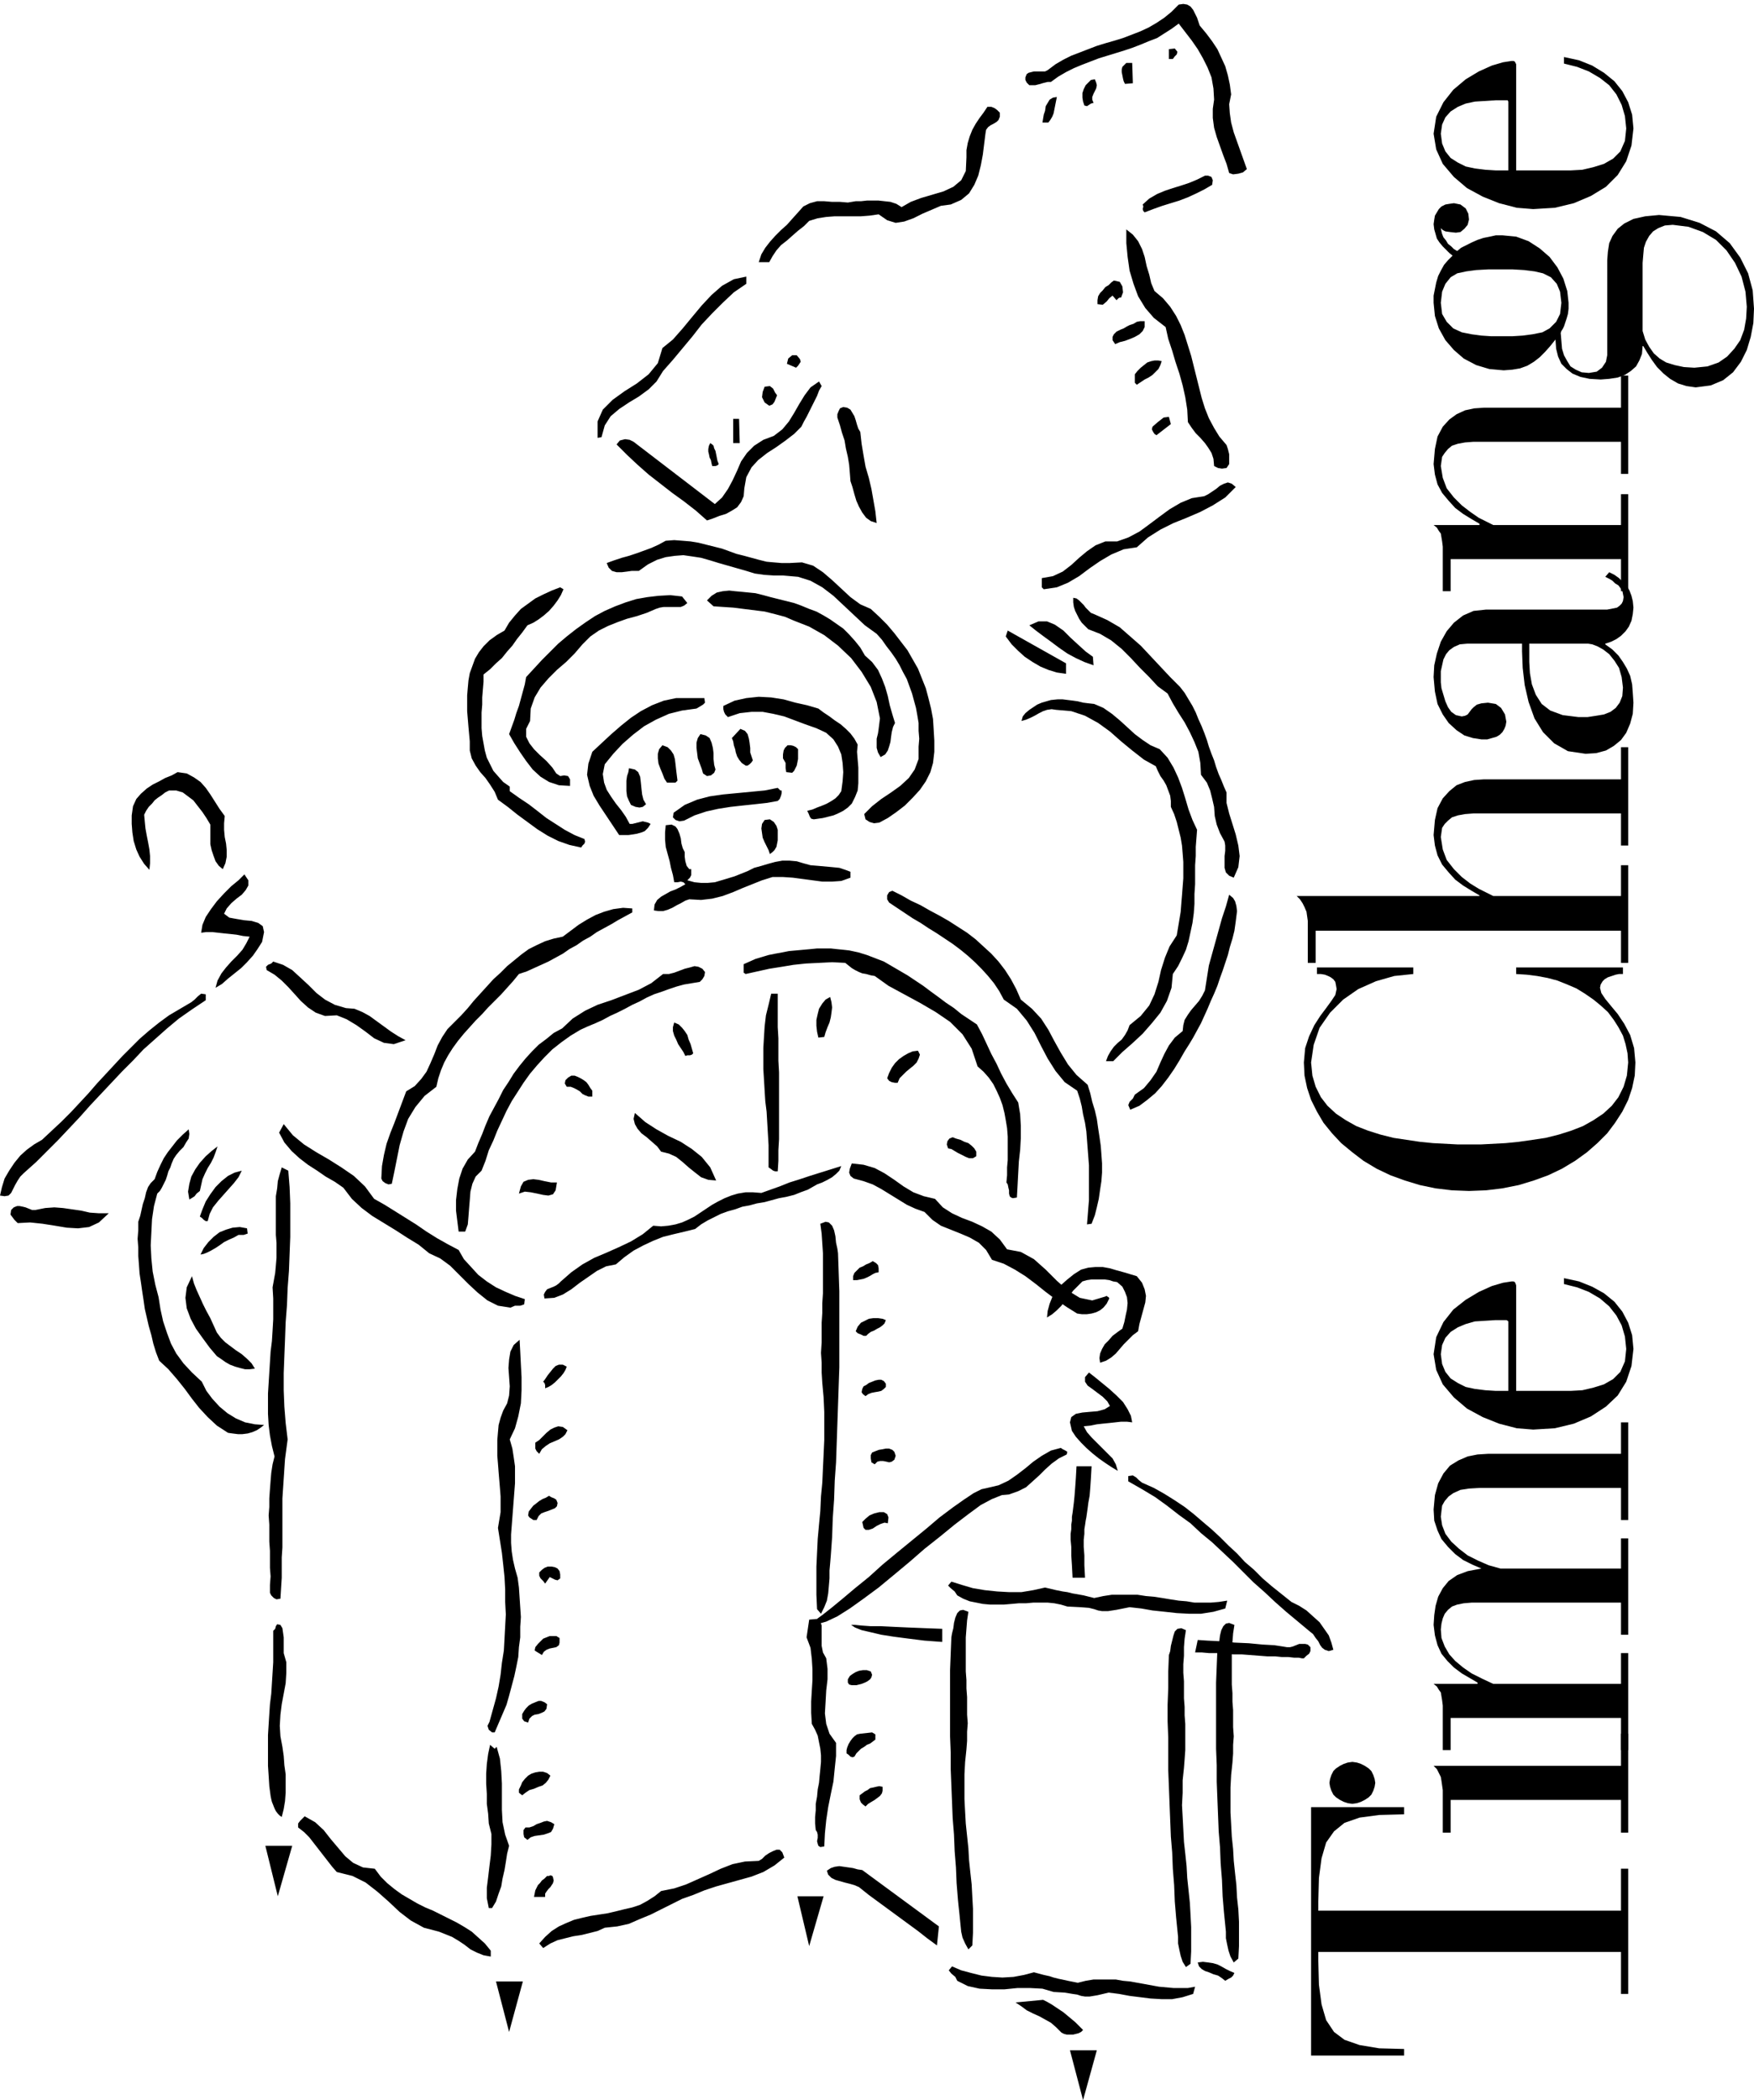
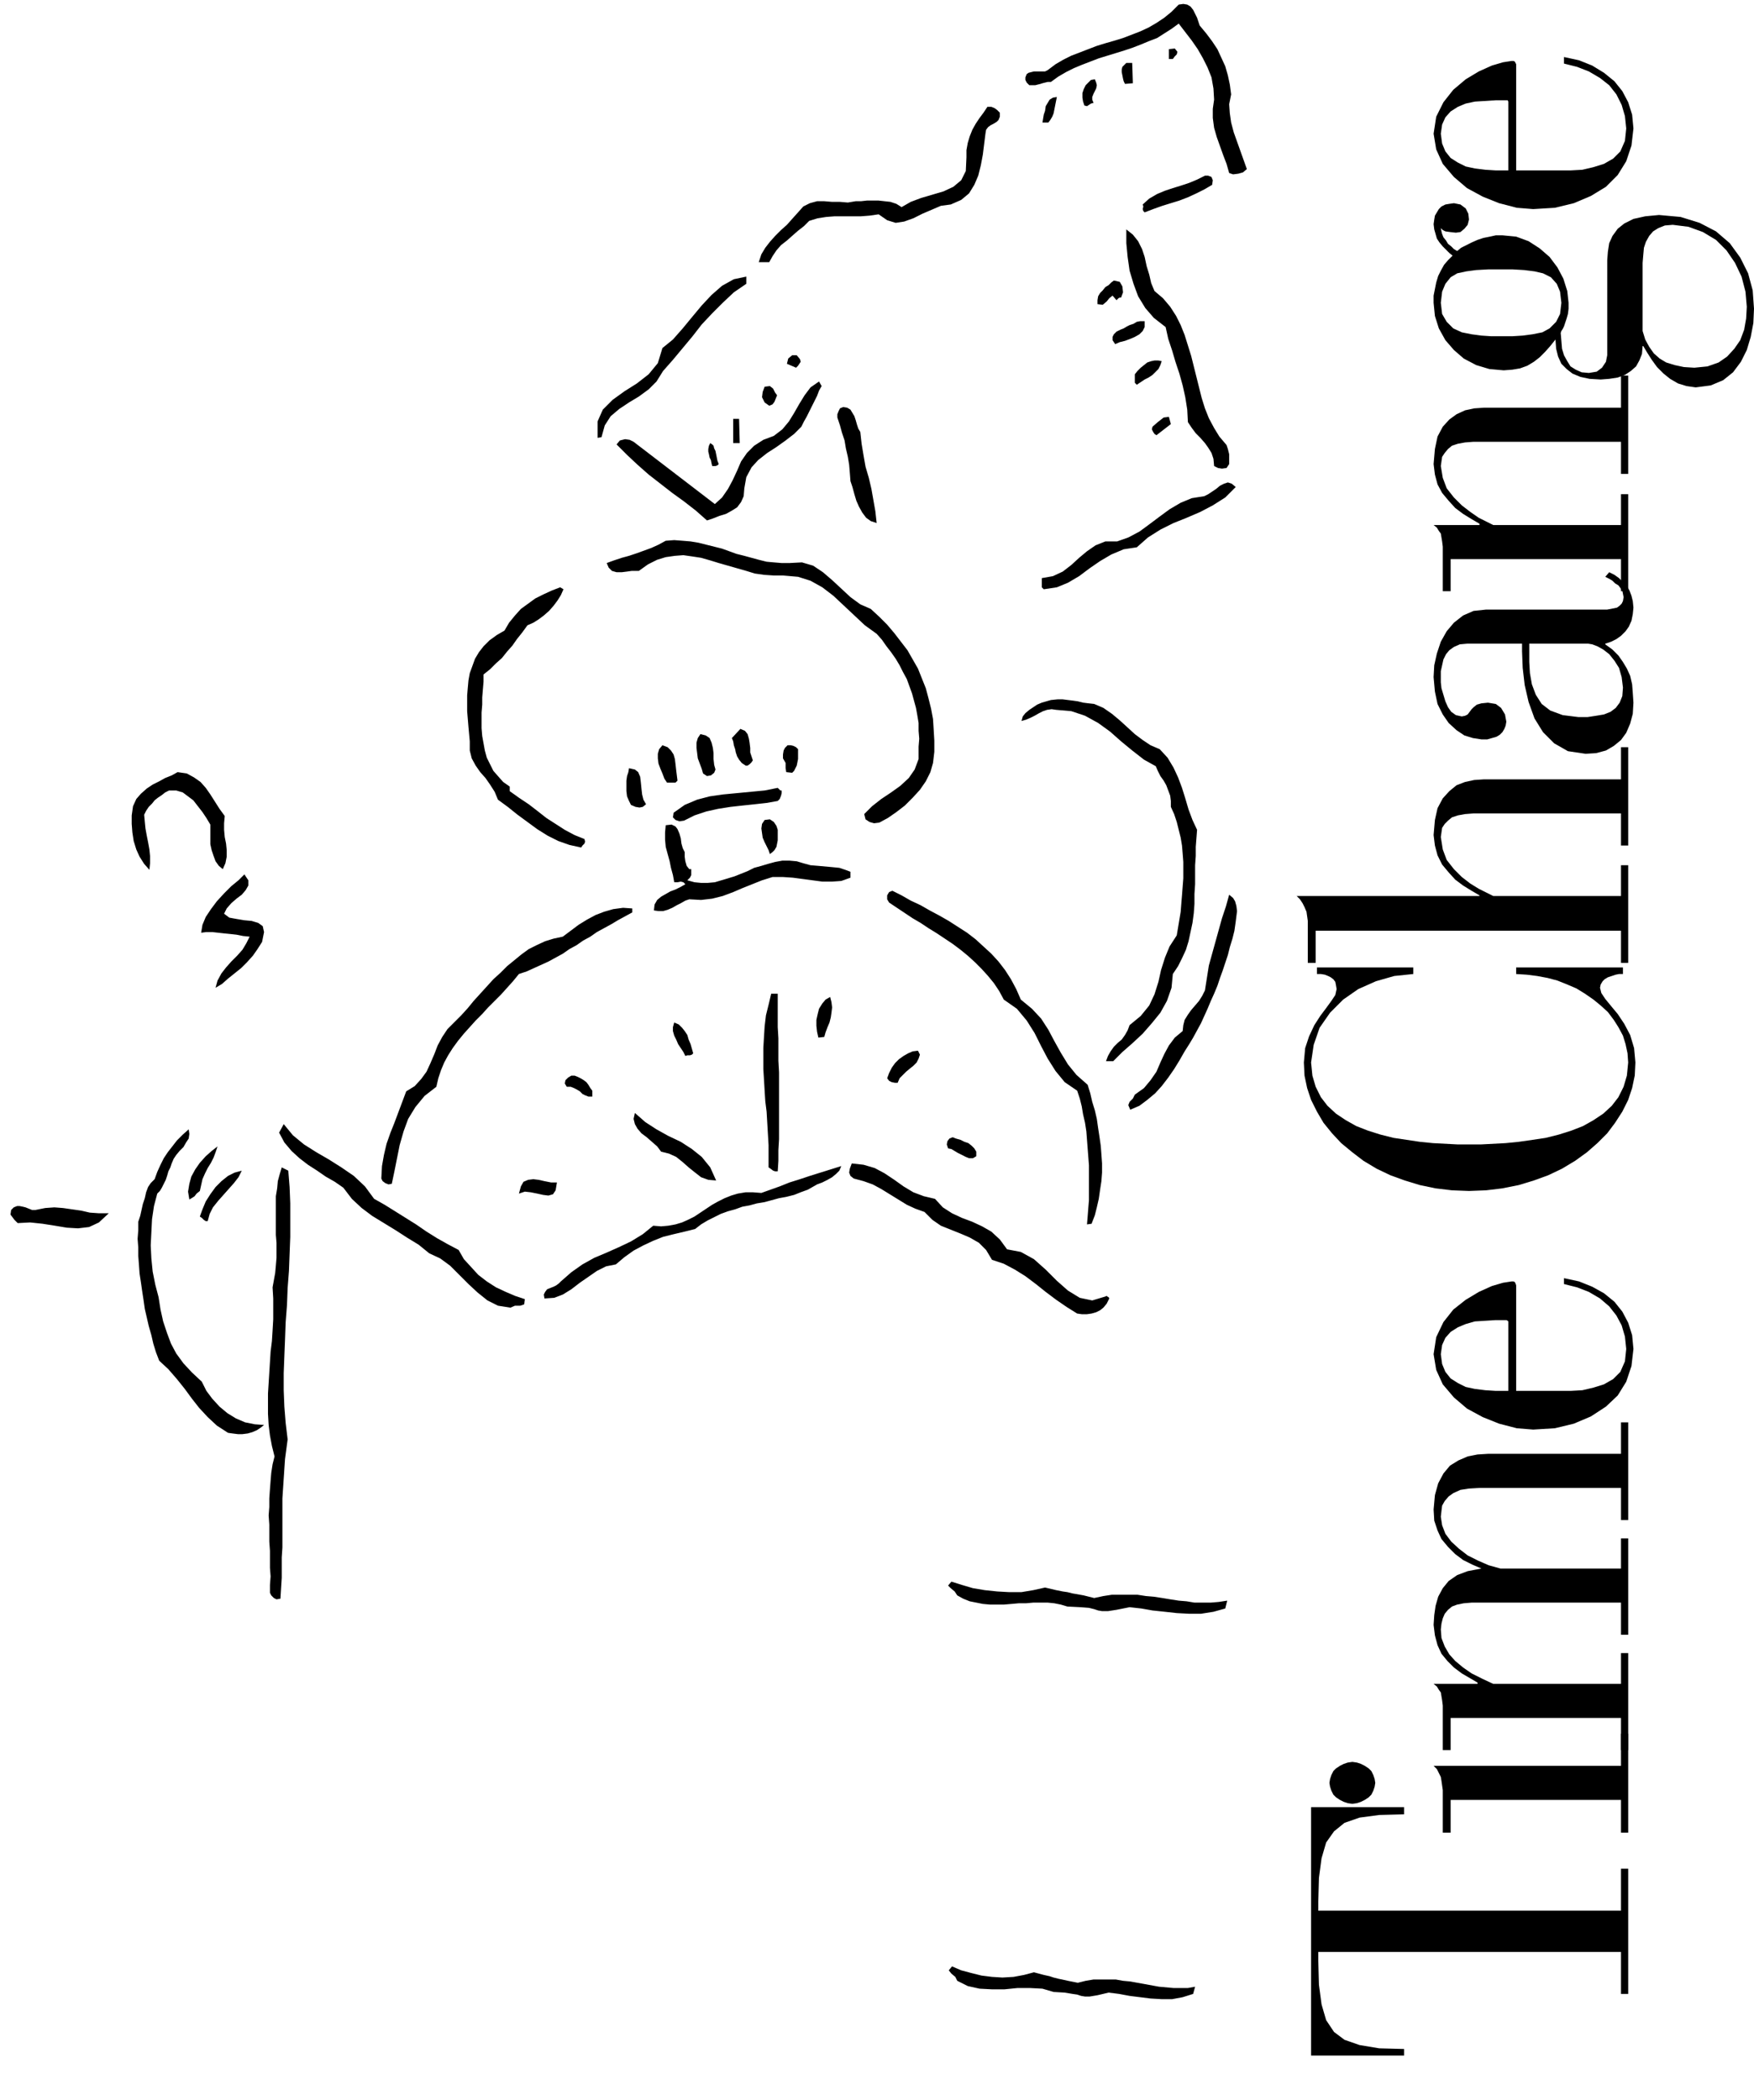
<svg xmlns="http://www.w3.org/2000/svg" width="2.677in" height="3.204in" fill-rule="evenodd" stroke-linecap="round" preserveAspectRatio="none" viewBox="0 0 2677 3204">
  <style>.brush2{fill:#000}.pen1{stroke:none}</style>
  <path d="M2012 2978v13l1 37 4 30 7 24 12 18 16 12 23 8 30 5 38 1v10h-142v-379h142v11l-38 1-30 4-23 8-16 13-12 17-7 24-4 30-1 37v13h462v-64h11v191h-11v-64h-462z" class="pen1 brush2" />
  <path d="M2214 2746v50h-12v-65l-1-7-1-7-1-6-3-6-3-6-5-5h286v-49h11v151h-11v-50h-260zm-185-26 1-6 2-6 3-6 4-4 6-4 6-3 6-2 7-1 7 1 6 2 6 3 6 4 4 4 3 6 2 6 1 6-1 6-2 6-3 6-4 4-6 4-6 3-6 2-7 1-7-1-6-2-6-3-6-4-4-4-3-6-2-6-1-6z" class="pen1 brush2" />
  <path d="M2474 2670v-49h-260v49h-12v-68l-1-8-1-6-1-6-3-4-3-5-5-4h67v-2l-12-7-12-7-12-9-10-10-9-11-6-13-4-15-2-16 1-15 2-14 4-14 7-13 9-11 13-9 16-6 21-4-14-6-14-7-12-9-11-11-10-12-6-13-5-15-1-17 2-22 5-18 8-15 10-12 13-8 14-6 15-3 16-1h203v-48h11v149h-11v-49h-215l-17 1-13 2-11 5-7 5-6 7-4 7-1 8-1 9 2 13 5 13 9 12 12 11 13 10 16 8 16 7 18 5h184v-46h11v147h-11v-49h-228l-12 1-10 2-8 3-6 5-5 6-3 7-2 8-1 9 1 13 5 13 7 12 9 10 12 10 13 9 16 8 17 8h195v-47h11v148h-11zm-96-548h19l18-1 17-4 16-5 14-8 11-11 7-16 2-19-2-19-5-17-8-15-11-14-14-12-17-10-18-7-20-5v-9l23 5 20 8 18 10 16 13 12 15 9 17 6 19 2 21-3 26-8 24-13 21-18 17-23 15-26 11-29 7-33 2-25-2-27-7-25-10-24-13-20-17-17-20-10-22-4-24 4-26 11-23 15-19 19-15 20-12 20-9 17-5 13-2h3l2 1 1 2 1 3v161h64zm-95-108-16 1-16 1-14 4-12 5-11 7-8 9-5 11-2 14 2 15 5 12 8 10 11 7 12 6 14 3 16 2 16 1h19v-106l-1-1-2-1h-16zm-126-538v10l-29 3-28 8-27 12-23 16-20 20-16 23-9 26-4 27 2 20 5 17 8 16 10 13 13 12 15 10 16 9 18 7 19 6 20 5 20 3 20 3 20 2 19 1 19 1h35l19-1 19-1 20-2 21-3 20-3 20-5 19-6 18-7 16-9 15-10 13-12 10-13 8-16 5-17 2-20-1-14-3-14-4-13-7-13-7-11-9-12-11-10-11-9-13-9-13-8-14-6-15-6-15-4-16-3-16-2-16-1v-10h163v10h-6l-5 1-6 2-6 2-5 3-3 3-3 5-1 5 2 8 6 9 9 11 10 12 10 15 9 17 6 20 2 22-1 20-4 19-6 18-9 18-11 17-12 16-15 15-16 14-18 13-20 12-21 10-22 8-23 7-25 5-25 3-26 1-26-1-25-3-24-5-23-7-22-8-21-10-20-12-17-13-17-14-14-15-13-16-10-17-9-18-6-18-4-19-1-20 2-22 6-18 8-17 9-14 9-12 8-11 6-9 2-9-1-6-1-5-3-4-4-3-4-2-5-2-6-1h-6v-10h147zm-149-56v49h-12v-64l-1-7-1-7-3-7-3-6-4-6-5-5h279v-1l-12-7-13-8-12-9-10-11-10-12-7-14-4-15-2-16 2-23 4-18 8-15 10-11 11-9 13-5 14-3 15-1h209v-49h11v150h-11v-49h-225l-13 1-11 2-9 3-6 5-5 5-4 6-1 7-1 7 3 19 6 16 11 14 12 12 13 10 13 8 12 6 10 5h195v-47h11v149h-11v-49h-466z" class="pen1 brush2" />
  <path d="M2448 930h5l5-1 5-1 5-1 4-3 3-3 2-4 1-6-1-5-1-5-3-4-3-4-5-3-4-4-5-3-6-3 6-7 8 4 7 5 6 6 6 6 4 7 3 8 2 8 1 10-1 10-2 10-4 9-5 7-7 7-7 5-8 4-9 3v1l11 8 9 9 7 10 6 10 5 11 3 13 1 13 1 15-1 17-4 15-6 14-8 11-11 9-12 7-15 4-16 1-27-4-21-12-17-17-13-21-9-25-6-26-3-26-1-25v-12h-84l-11 1-9 4-7 5-5 6-4 8-2 9-2 9v17l1 9 3 10 3 10 4 9 5 7 7 5 9 2 5-1 4-2 3-4 3-4 3-3 5-4 7-2 10-1 12 2 8 6 6 10 2 11-1 6-2 5-3 5-4 4-5 3-7 2-7 2h-9l-13-2-13-4-12-8-12-11-9-13-8-16-4-19-2-22 1-18 4-18 6-18 9-16 11-13 14-11 16-7 19-2h180zm-114 63v17l1 17 3 17 6 16 9 14 13 10 19 7 24 3h14l13-2 12-2 10-4 8-6 6-8 4-10 1-13-2-16-4-14-7-11-8-10-9-7-9-5-8-3-6-1h-90v11z" class="pen1 brush2" />
  <path d="M2214 853v49h-12v-68l-1-8-1-6-1-6-3-4-3-5-5-4h70v-2l-12-7-13-8-12-9-10-11-10-12-7-13-4-15-2-16 2-23 4-19 8-15 10-11 11-8 13-6 14-3 15-1h209v-49h11v150h-11v-49h-225l-13 1-11 2-9 3-6 5-5 6-4 6-1 7-1 7 3 18 6 16 11 14 12 12 13 10 13 9 12 6 10 5h195v-47h11v148h-11v-49h-260z" class="pen1 brush2" />
  <path d="m2453 397 1-13 2-13 5-11 8-11 10-8 14-7 18-4 21-2 33 3 29 9 25 13 21 18 16 22 12 24 7 26 2 28-1 22-4 21-6 20-9 18-12 16-15 12-19 8-23 3-14-2-13-4-12-7-10-8-10-10-8-11-7-11-6-10h-1l-1 12-4 10-5 9-8 7-9 6-11 4-13 2-13 1-17-1-14-3-12-5-9-7-8-8-5-11-3-12-1-14-8 10-8 9-8 8-9 7-10 6-11 4-12 2-13 1-22-2-20-6-19-10-15-13-13-15-10-18-6-19-2-20v-11l2-10 2-10 3-10 4-8 5-9 6-7 7-7-5-4-5-5-5-5-5-6-4-6-2-7-2-7-1-8 1-7 1-6 3-5 3-5 4-4 6-3 6-1 7-1 10 2 8 6 4 8 1 9-2 8-5 6-6 5-7 1-9-1-7-1-4-2-3-3 1 5 1 4 2 5 4 5 3 5 5 4 4 4 5 3 6-5 8-4 8-4 9-4 9-3 10-2 9-2h10l21 2 19 7 17 11 15 13 12 16 9 17 6 19 2 18v9l-1 8-2 7-2 6-2 6-2 4-2 3-1 3 1 12 1 12 3 10 5 9 5 8 8 5 9 4 11 1 12-2 8-6 6-9 2-10V397zm54 108 4 13 6 11 7 10 9 8 10 6 13 4 14 3 16 1 20-2 17-6 13-9 11-12 9-13 6-16 3-17 1-18-2-23-6-23-10-21-13-19-16-16-20-12-22-8-24-3-12 1-10 4-8 5-6 7-5 9-3 9-1 11-1 12v104zm-124-43-2-17-5-12-9-10-12-6-13-3-16-2-17-1h-38l-18 1-15 2-14 3-10 6-8 10-5 12-2 17 2 17 7 12 10 10 13 6 15 3 15 2 15 1h32l16-1 15-2 15-3 11-6 10-10 6-12 2-17z" class="pen1 brush2" />
  <path d="M2378 260h19l18-1 17-4 16-5 14-8 11-11 7-16 2-19-2-19-5-17-8-16-11-14-14-11-17-10-18-7-20-5V87l23 5 20 8 18 11 16 13 12 15 9 17 6 19 2 21-3 26-8 24-13 21-18 18-23 14-26 11-29 7-33 2-25-2-27-7-25-10-24-13-20-17-17-20-10-22-4-24 4-26 11-22 15-19 19-16 20-12 20-9 17-5 13-2h3l2 1 1 2 1 2v162h64zm-95-107-16 1-16 1-14 3-12 5-11 7-8 9-5 11-2 14 2 15 5 12 8 10 11 7 12 6 14 3 16 2 16 1h19V155l-1-2h-18zM1831 39l10 12 9 12 8 12 6 13 6 13 4 14 3 14 2 15-3 15 1 14 2 14 4 15 5 14 5 14 5 14 5 14-6 5-7 2-8 1-6-2-4-14-5-13-5-14-5-14-4-14-2-15v-14l2-14-1-17-3-17-6-15-7-14-8-14-9-13-10-13-10-13-11 8-11 7-11 7-13 5-12 5-13 5-12 4-13 4-13 4-13 4-13 5-13 5-12 5-12 6-12 7-11 8h-5l-4 1-4 1-3 1-4 1-4 1h-9l-4-4-2-4v-4l2-5 3-2 4-1 4-1h17l4-2 12-9 12-7 12-6 13-5 13-5 13-5 13-4 14-4 13-4 13-5 13-5 13-6 12-7 12-8 11-9 11-11 7-1 6 1 5 3 4 5 3 6 3 6 2 6 2 6z" class="pen1 brush2" />
  <path d="m1793 74 4 5-1 4-3 3-3 4h-6V75l9-1zm-64 53-12 1-2-4-1-4-1-5-1-5v-4l1-4 3-3 3-3h9l1 31zm-58-6 2 5 1 4-1 5-2 4-2 4-2 5v4l2 5-4 1-3 2-3 2-4-1-2-6-1-6v-7l2-6 3-6 4-4 4-4 6-1zm-58 27-1 5-1 5-1 5-1 5-1 5-2 5-3 5-3 4h-9l1-6 1-6 2-6 1-7 3-5 3-5 5-3 6-1zm-87 24v6l-2 5-3 3-5 3-4 2-4 3-3 4-1 6-2 16-2 16-3 16-4 16-6 14-8 13-12 10-16 7-15 2-14 6-14 6-14 7-14 5-13 2-13-4-13-9-14 2-13 1h-40l-13 1-13 2-13 4-8 8-9 7-8 7-9 8-9 7-7 8-6 9-5 9h-16l4-12 6-10 7-9 8-9 9-9 9-8 8-9 9-10 8-9 10-5 11-3h11l12 1h12l12 1 12-2h8l9-1h18l9 1 9 1 9 3 8 5 14-8 16-6 17-5 17-5 15-7 12-10 7-14 1-21v-11l2-11 3-10 4-10 5-9 6-9 6-8 6-9h6l5 2 4 3 4 4zm324 110-12 7-12 6-13 6-13 5-13 4-13 4-14 5-13 5-2-2-1-3 1-4-1-3 10-9 12-7 12-5 12-4 13-4 12-4 12-5 12-6h5l5 2 2 5-1 7zm-88 162 13 11 11 13 9 14 7 14 6 15 5 16 5 16 4 16 4 16 4 16 4 16 5 16 6 15 8 15 8 13 11 13 2 6 2 8v15l-4 6-7 1-6-1-6-3-1-11-3-9-5-8-5-7-7-8-7-7-6-8-6-9-1-19-3-19-4-18-5-18-6-18-5-17-6-18-4-18-18-14-13-15-11-18-7-19-6-20-3-21-2-21v-21l10 8 8 10 6 12 4 12 3 14 4 13 3 13 5 12zm-623-11-19 13-17 16-16 16-16 17-14 18-15 18-15 18-15 17-10 16-12 12-15 11-15 9-15 10-13 11-9 14-5 18-6 1v-25l8-18 15-15 18-13 19-12 18-14 14-17 7-23 16-13 15-17 14-17 15-18 15-16 16-14 18-10 19-4v11zm572 21h-2l-2 1-2 2-1 1-6-7-5 4-4 5-6 5-8-1v-6l1-6 3-5 4-4 4-5 5-3 4-4 4-3 9 2 4 7 1 9-3 8zm36 36v9l-3 6-5 5-7 4-7 3-8 3-8 2-7 3-4-6v-5l2-4 4-4 6-3 5-2 5-3 4-2 6-2 5-3 5-1h7zm-526 58 1 4-2 3-2 3-3 3-14-6 2-8 6-5h7l5 6zm552 3-2 6-3 6-4 4-5 5-6 4-6 3-6 4-6 4-3-3v-13l4-5 5-5 5-4 5-4 6-2 5-1h6l5 1zm-519 38-4 7-3 8-4 8-4 8-4 8-4 8-4 7-4 8-11 11-13 10-14 10-14 9-14 11-10 11-8 15-3 17-1 12-4 9-6 8-8 5-9 5-10 3-10 4-9 3-17-15-18-14-18-13-18-14-18-14-17-15-16-15-16-16 5-6 8-2 7 1 6 3 124 95 11-10 9-13 7-13 7-15 6-14 9-13 11-11 14-9 16-6 13-10 10-12 8-13 8-14 8-13 9-12 13-9 4 7z" class="pen1 brush2" />
  <path d="m1186 603-2 5-2 5-3 4-5 2-7-5-4-8 1-8 3-8 8-1 5 4 3 6 3 4zm127 56 2 18 3 18 3 17 5 17 4 17 3 17 3 17 2 18-9-3-7-5-6-8-5-9-4-9-3-10-3-11-3-9-1-13-1-12-2-12-3-13-2-12-4-12-3-11-4-12v-5l2-5 2-4 5-2 6 1 5 3 3 5 3 5 2 6 2 7 2 6 3 5zm-184 17h-10v-37h9l1 37zm658-29-22 17-3-2-2-3-2-4 1-4 8-7 9-7 8-1 3 11zm-690 61-2 2-3 1h-5l-1-4-1-5-2-4-1-5-1-4v-4l1-5 2-4 3 2 2 2 1 4 2 4 1 5 1 5 1 5 2 5zm789 35-16 16-19 12-19 10-21 9-20 8-20 10-19 12-17 15-20 3-19 8-17 10-16 11-16 12-17 10-17 7-20 3-3-3v-14l17-3 15-7 13-10 12-11 12-10 13-9 15-6h18l17-6 17-9 15-11 16-12 15-11 17-10 17-7 19-3 6-3 6-4 6-4 6-5 6-3 6-2 6 2 6 5zm-681 116 19-1 17 5 15 10 14 12 14 13 14 13 15 11 16 7 13 12 12 12 11 13 10 13 10 13 8 14 8 14 6 15 6 15 4 15 4 16 3 16 1 16 1 17v17l-2 17-4 14-7 14-9 13-11 12-12 12-13 10-13 9-13 7-8 1-7-2-6-4-2-8 12-12 14-11 15-10 14-10 13-12 9-13 6-16v-19l1-12-1-12v-12l-2-12-2-11-3-11-3-11-4-11-4-11-6-11-5-10-6-10-7-10-7-9-7-10-8-9-18-13-16-15-16-15-16-15-17-13-18-10-19-6-23-2h-14l-15-1-14-2-13-4-14-4-14-4-14-4-13-4-14-4-13-2-14-2-13 1-14 2-13 4-14 7-14 10h-11l-7 1-8 1h-8l-7-2-5-5-3-7 11-4 12-4 11-3 12-4 11-4 11-4 11-5 11-6 13-1 13 1 12 1 12 2 12 3 12 3 12 3 11 4 11 4 12 3 11 3 11 3 12 3 11 1 12 1h12zm-345 40-4 9-5 8-6 8-7 8-8 7-8 6-8 5-9 4-8 11-8 10-7 10-8 9-8 10-9 8-9 9-10 8v11l-1 12-1 12v11l-1 12v24l1 12 2 11 2 11 3 11 5 10 5 10 7 8 8 9 10 7v7l14 10 15 10 13 10 14 11 14 9 14 9 15 8 15 6 1 4-1 3-3 3-2 3-18-4-17-6-16-8-16-10-15-11-15-11-15-12-15-11-5-12-7-11-7-10-8-9-7-10-6-11-3-12v-14l-1-11-1-11-1-12-1-12v-24l1-12 1-11 2-11 4-11 4-11 6-10 7-9 9-9 11-8 12-7 7-12 9-11 9-10 11-8 11-8 12-6 13-6 13-5 5 3z" class="pen1 brush2" />
-   <path d="m1320 1000 11 10 9 12 6 13 5 13 4 14 3 14 4 14 4 13-3 6-2 8-1 7-1 8-2 7-2 6-4 6-7 4-4-7-2-7v-14l2-8 1-7 1-8 1-8-5-25-9-23-14-23-16-21-20-19-21-16-23-13-23-9-14-6-15-4-16-4-16-2-16-2-16-2-15-1-15-1-10-9 7-7 8-5 9-2 10-1 9 1 11 1 10 1 10 1 12 3 11 3 12 3 12 3 12 3 11 4 12 5 11 4 11 6 10 6 10 7 10 7 9 9 9 10 8 10 7 12zm-271-80-5 4-5 2h-26l-6 1-6 2-14 6-15 5-15 4-14 5-15 6-14 7-13 9-12 12-12 14-13 13-14 12-13 13-12 14-9 15-6 17-1 19-6 12v12l5 10 7 9 9 9 10 9 9 10 6 9 6 4 6-1 6 1 3 5v10l-17-1-15-5-13-8-12-11-10-13-9-13-9-14-8-14 4-11 4-11 3-10 4-11 3-11 3-11 3-11 2-11 12-13 12-13 12-12 13-13 13-11 14-11 14-10 15-10 15-8 16-7 16-6 16-5 17-3 17-2 18-1 18 2 8 10zm621 17 20 9 19 11 16 14 16 14 15 16 15 16 15 16 15 15 7 9 6 10 6 10 5 10 4 10 5 11 4 10 4 11 3 10 4 11 4 10 3 10 4 11 4 9 4 10 4 9v16l4 16 5 16 5 16 4 17 2 16-2 17-7 16-7-3-5-5-2-7v-18l1-8v-8l-1-6-7-13-5-13-3-13-1-14-3-13-3-12-5-12-9-12-1-18-3-17-6-15-7-15-8-15-9-14-9-15-8-15-15-11-13-14-14-14-14-15-14-14-16-13-17-10-18-7-5-5-5-5-4-6-3-6-3-6-2-6-1-7v-7l5 1 4 3 3 3 4 4 3 4 4 4 4 4 5 2zm-2 65 1 13-14-5-13-6-13-7-13-9-12-9-11-8-12-9-10-8 14-6h13l12 5 13 9 11 11 12 11 11 10 11 8zm-41 26-14-2-13-4-12-5-12-7-12-8-10-9-10-10-9-12 3-9 89 50v16zm-552 37 1 7-3 3-5 3-5 3-22 3-20 5-20 9-18 10-17 13-16 14-14 15-13 16-3 15 2 13 4 11 7 11 7 10 8 10 7 10 6 11h4l4-1 4-1 4-1 4-1 4 1 4 1 4 2-4 6-5 5-5 2-7 2-6 1-7 1h-14l-10-15-10-15-10-15-9-15-6-15-4-17 2-17 6-18 15-14 14-13 15-13 15-12 15-10 17-9 18-7 19-4h43zm234 71-1 11 1 12 1 12v24l-1 11-4 10-5 10-6 6-7 5-8 4-7 3-8 2-8 2-7 1-7 1-4-1-2-3-2-5-2-4 8-2 7-3 8-3 7-3 7-4 6-4 5-5 4-6 2-15 1-14-1-14-2-13-5-12-7-11-11-10-15-7-17-6-16-6-16-6-17-4-16-3h-17l-18 2-18 6-4-4-2-4-1-4v-5l17-8 18-4 19-2 19 1 19 3 18 5 18 4 17 5 8 6 9 6 8 6 9 6 8 7 7 7 6 8 5 9z" class="pen1 brush2" />
  <path d="m1670 1074 14 6 13 9 12 10 11 10 12 11 12 9 12 8 14 6 12 13 9 15 7 15 6 16 5 16 5 17 6 16 7 15-1 13-1 13v14l-1 14v29l-1 15v15l-1 14-2 15-3 14-3 14-4 13-6 13-6 12-8 12-2 21-7 20-10 18-13 16-14 16-15 14-16 14-14 14h-11l3-8 4-7 5-7 6-6 6-5 5-7 4-7 3-8 17-14 13-16 8-17 6-19 4-18 6-19 7-17 11-17 2-12 2-12 2-12 1-13 1-12 1-13 1-13v-25l-1-13-1-12-2-12-3-12-3-12-4-12-5-11v-9l-1-8-3-8-3-8-4-7-5-7-4-8-3-7-18-10-18-14-17-14-17-15-18-13-20-11-21-7-23-2-7-1-7 1-6 2-6 3-7 4-6 3-7 3-7 2 2-7 4-5 6-5 6-4 6-4 7-3 7-2 7-2 10-1h8l8 1 8 1 7 1 8 2 8 1 9 1zm-521 86-2 3-3 3-3 2h-3l-6-4-4-5-3-5-2-6-1-5-2-6-1-6-2-5 13-14 7 3 4 5 2 7 1 6 1 8v7l2 6 2 6zm-57 14-2 5-5 4-6 1-6-4-2-7-3-8-3-8-1-8-1-8v-8l2-7 4-6 8 2 6 4 3 7 2 8 1 8v9l1 9 2 7zm-58 17-3 3h-13l-4-6-3-8-3-7-3-8-1-8v-7l2-7 5-6 8 3 5 5 4 6 2 7 1 8 1 9 1 8 1 8zm184-48v15l-1 5-1 5-2 4-2 4-3 3-9-1-1-6v-8l-4-7v-6l1-6 2-4 4-4h5l4 1 4 2 3 3zm-875 102-1 11v10l1 11 2 10 1 10v10l-2 10-4 9-6-5-5-7-3-8-3-9-2-9v-30l-6-10-6-9-7-9-7-9-8-6-8-6-10-3h-11l-6 3-5 4-6 4-5 4-4 5-5 5-4 6-3 6 1 11 1 10 2 11 2 10 2 11 1 10v11l-1 10-8-9-7-11-5-11-4-13-2-13-1-13v-13l2-14 5-11 7-8 9-8 9-6 10-5 9-5 10-4 9-5 14 2 11 6 10 7 8 9 7 10 7 11 7 11 8 11zm643-18-5 4-5 1-6-1-7-3-3-6-3-7-1-8v-16l1-7 2-6 1-6 9 2 5 4 3 7 1 8 1 10 1 9 2 8 4 7zm207-21v4l-1 4-2 5-3 3-17 3-18 2-19 2-18 2-19 3-18 4-18 6-16 8-7 1-6-2-4-4 1-7 17-12 19-8 19-5 21-3 21-2 21-2 21-2 20-4 1 1 1 1 2 2h2zm-6 60v16l-1 5-1 5-3 5-3 3-4 3-2-6-3-6-3-6-3-7-1-7-1-7 1-7 4-6 8-1 6 4 4 6 2 6z" class="pen1 brush2" />
  <path d="M1045 1300v7l1 7 2 7 4 5h3v9l-2 4-4 4 11 3 10 1h10l11-1 10-3 10-3 10-3 10-4 10-4 10-5 11-3 10-3 11-3 11-2h11l11 1 10 3 11 3 12 1 11 1 11 1 10 1 9 3 8 3v9l-14 5-14 1h-15l-15-2-15-2-15-2-15-1h-16l-16 5-15 6-15 6-14 6-16 6-16 4-17 2-18-1-6 2-7 4-6 3-7 4-7 3-7 2h-7l-7-1 1-9 4-7 6-5 7-4 7-4 8-3 8-4 7-4-3-3-4-1-5 1h-5l-2-11-3-11-2-10-3-11-3-11-1-11v-11l1-11 9-1 6 3 3 4 3 7 2 7 1 8 2 7 3 6zm-703 94 8 6 11 2 12 2 11 1 10 3 7 5 2 9-3 15-7 11-7 10-9 10-9 9-10 8-10 8-9 8-10 6 3-11 6-11 7-9 8-9 9-9 8-9 6-10 5-10-10-1-10-2-9-1-10-1-9-1-9-1h-9l-8 1 2-12 5-12 8-12 9-12 11-12 11-11 11-9 9-9 6 9v8l-4 7-6 7-8 6-8 7-7 8-4 8zm1216 131 17 14 14 15 11 17 9 17 10 18 11 18 13 16 17 15 4 13 3 13 4 13 3 13 2 14 2 13 2 14 1 13 1 14v14l-1 13-2 13-2 14-3 13-3 12-5 13-7 1 1-12 1-13 1-12v-53l-1-13-1-13-1-13-1-13-2-13-3-13-2-12-3-12-4-12-19-13-14-17-12-19-10-19-10-20-12-19-15-18-20-14-7-13-8-12-9-11-10-11-10-10-11-10-11-9-12-9-12-8-12-8-13-8-12-8-12-7-12-8-12-8-12-8-3-5v-6l3-5 5-2 14 7 14 8 15 7 14 8 15 8 14 8 14 9 14 9 13 10 12 11 12 11 11 12 10 13 9 14 8 15 7 16zm326-105-3 12-4 13-3 12-4 12-4 12-4 11-4 12-5 12-5 11-5 12-5 11-5 11-6 11-6 11-6 10-7 11-8 14-8 13-9 13-10 13-10 11-12 10-12 9-14 6-3-7 2-5 5-5 3-6 14-10 10-12 9-13 6-14 6-13 7-13 9-12 12-10 1-9 2-8 5-8 5-7 6-7 6-7 5-8 4-8 3-19 3-19 5-18 5-18 5-18 5-18 6-18 5-18 6 5 3 5 2 7 1 8-1 8-1 8-1 7-1 7zm-919-34v6l-11 6-11 6-10 6-11 6-11 6-10 7-11 6-10 7-11 6-10 7-11 6-11 6-11 5-11 5-11 5-12 4-9 11-9 10-9 10-10 10-10 10-9 10-10 10-9 10-9 10-9 11-8 11-7 11-6 11-5 12-4 12-3 13-18 14-14 17-11 18-7 19-6 21-4 20-4 20-4 19-5 1-5-2-4-3-2-4 1-19 3-17 4-17 6-17 6-15 6-16 6-16 6-16 13-8 10-11 8-11 6-13 6-14 5-13 7-13 8-12 10-10 11-11 10-11 9-11 10-11 10-11 10-11 11-10 10-10 11-9 11-9 11-8 12-6 13-6 13-4 14-3 12-9 12-9 13-8 13-7 13-5 14-4 15-2 14 1z" class="pen1 brush2" />
-   <path d="m1491 1563 8 15 7 15 7 15 8 15 7 15 8 15 9 15 9 14 3 18 1 18v18l-1 18-2 18-1 18-1 19-1 18-6 1-3-1-2-2-1-4v-5l-1-4-1-5-2-3 1-11v-12l1-11v-36l-1-13-2-12-2-11-3-12-4-11-5-11-5-10-7-10-8-9-9-8-9-27-14-22-19-19-22-15-24-14-24-13-24-13-21-15-6-1-7-2-6-1-5-2-6-3-5-3-5-4-5-4-20-1-20 1-20 1-19 2-18 3-19 3-18 4-18 4-3-2v-13l9-4 9-4 10-3 10-3 10-2 11-2 10-2 11-1 11-1 11-1 10-1h21l9 1 10 1 9 1 14 3 13 4 13 5 13 5 12 7 12 7 12 7 12 8 12 8 12 9 11 8 12 9 12 8 11 9 12 8 12 8zm-963-25 13 1 12 5 11 6 11 8 11 8 11 8 11 7 11 6-18 6-15-2-15-7-13-10-14-10-15-9-15-6-18 1-14-5-12-8-11-10-9-10-10-11-10-10-11-9-12-7-1-5 3-3 5-2 3-3 15 5 14 8 12 11 13 12 12 12 13 10 15 8 17 5zm544-60 4 5-1 6-3 5-4 4-12 2-12 2-11 3-12 4-11 4-12 4-11 5-11 6-11 5-11 6-12 6-11 5-11 6-11 5-12 5-11 5-15 9-14 10-14 11-12 12-11 12-11 13-10 14-9 14-9 14-8 15-7 15-7 15-6 15-7 15-5 16-6 15-9 9-5 11-3 12-1 13-1 12-1 13-1 12-4 11h-10l-2-16-2-16v-16l2-17 3-16 5-15 8-14 11-12 5-13 6-14 5-13 6-14 7-13 7-13 7-14 8-12 8-13 9-12 9-11 10-11 10-10 12-9 11-9 13-7 16-15 19-12 19-9 21-7 21-8 21-8 19-10 18-14h9l8-2 8-3 8-3 8-2 7-2 6 1 6 3zm-758 48-21 14-20 14-18 15-18 16-18 16-16 17-17 17-16 17-16 17-16 17-16 18-16 17-17 18-17 17-17 17-19 17-5 5-4 6-4 7-3 6-3 6-4 4-6 1-7-1 3-13 4-13 7-12 8-12 9-11 10-9 11-8 12-7 15-14 15-14 14-14 14-15 13-14 13-15 13-14 13-14 13-14 13-13 13-13 15-13 15-12 15-11 17-10 17-10 5-4 5-5 5-4 7 1v9z" class="pen1 brush2" />
  <path d="M1187 1516v51l1 17v34l1 18v102l-1 17v16l-1 16h-4l-3-1-4-3-3-2v-34l-1-17-1-17-1-17-2-16-1-16-1-17-1-16v-32l1-17 1-16 2-17 4-16 4-17h10zm80 5 2 8 1 8-1 8-1 7-2 8-3 7-3 8-2 7-9 1-2-9-1-9v-9l2-9 2-8 5-8 5-6 7-4zm-209 86-2 2-3 1h-4l-3 1-3-6-4-6-4-6-3-7-3-6-2-7v-6l2-7 7 3 5 5 4 5 4 6 2 7 3 7 2 7 2 7zm346 2-2 6-3 6-5 5-5 4-6 5-5 5-5 5-3 7h-4l-5-1-4-2-3-4 3-8 4-8 5-7 6-6 7-5 7-4 7-3 8-1 3 6zm-500 55v9h-6l-5-2-4-2-4-4-5-3-4-2-5-2h-6l-3-5 1-5 4-4 5-3h5l5 2 4 2 5 3 4 3 3 4 3 5 3 4zm189 137-12-1-11-4-9-7-10-8-9-8-10-8-11-5-12-3-6-8-8-7-8-7-8-6-6-7-4-7-2-8 2-9 16 14 17 11 18 10 19 9 17 11 15 12 13 16 9 20zm-522 28 16 9 16 10 16 10 16 10 16 11 16 10 16 9 17 9 8 14 11 12 11 12 13 10 14 9 15 7 14 6 15 5-1 8-6 2h-8l-7 3-19-3-16-8-15-12-14-13-14-14-14-14-15-11-17-8-16-13-18-11-17-11-18-11-18-11-16-12-15-14-13-17-13-9-14-8-13-9-14-9-13-10-12-11-11-13-8-15 7-13 14 17 17 14 19 12 19 11 19 12 19 13 17 16 14 19zm1074 1196-15-3-9-2-5-1-4-1-4-1-6-2-9-2-15-4-15 4-16 3-17 1-16-1-16-2-16-4-15-4-14-6-5 6 4 5 6 5 3 6 16 8 18 4 19 1h19l20-2h19l19 1 17 5 17 1 12 2 7 1 6 2 6 1h7l12-2 17-4 16 2 16 3 16 2 16 2 17 1h16l16-3 16-5 3-11-11 2h-22l-11-1-11-1-11-2-11-2-11-2-11-2-11-1-11-2h-34l-12 2-12 3zm25-587-16-4-11-2-6-1-4-1-4-1-7-1-10-2-17-4-18 4-18 3h-19l-18-1-19-2-18-3-17-5-16-5-5 6 4 4 6 5 4 6 9 5 10 4 10 2 10 2 11 1h21l12-1 11-1h11l11-1h22l10 1 10 2 10 3 20 1 13 1 8 2 6 2 6 1h9l13-2 20-4 18 2 17 3 19 2 18 2 19 1h18l19-3 18-5 3-12-13 2-12 1h-25l-12-2-12-1-13-2-12-2-13-2-12-1-13-2h-39l-13 2-14 3zM288 1723l1 7-1 7-4 6-4 7-6 6-5 6-4 6-3 7-2 6-3 6-2 7-2 6-3 6-3 6-3 5-4 4-5 19-3 20-1 20-1 20 1 20 2 20 4 20 5 19 3 19 4 18 6 18 6 16 8 15 11 15 13 14 15 14 7 14 9 12 11 12 12 10 13 8 14 6 15 3 14 1-5 4-6 4-7 3-7 2-8 1h-7l-8-1-7-1-17-11-14-13-13-14-11-14-11-15-12-15-13-15-14-13-5-13-4-13-3-13-4-14-3-13-3-13-2-14-2-13-2-14-2-13-1-14-1-13v-13l-1-13 1-13v-13l3-9 2-9 2-9 3-9 2-9 3-8 4-6 6-6 4-11 5-11 5-10 6-9 7-9 7-9 9-9 9-8z" class="pen1 brush2" />
  <path d="m332 1749-3 9-3 8-4 8-5 8-4 8-4 9-2 9-2 9-5 4-3 4-3 2-5 3-2-12 2-12 3-11 6-11 7-10 9-10 9-8 9-7zm1158 15-5 3h-6l-5-2-6-3-6-3-5-3-5-3-5-1-2-6 1-5 3-4 5-2 5 2 7 2 6 3 6 2 5 4 4 4 3 5v7zm-1050 22 2 25 1 25v51l-1 26-1 26-2 26-1 26-2 26-1 27-1 25-1 26v26l1 25 2 25 3 25-2 15-2 15-1 15-1 15-1 15-1 15v75l-1 15v31l-1 16-1 16-6 1-4-2-4-4-2-4v-12l1-13-1-13v-26l-1-14v-26l-1-14 1-13v-13l1-14 1-13 1-12 2-13 3-12-4-16-3-16-2-16-1-17v-31l1-16 1-16 1-16 1-16 2-16 1-16 1-17v-32l-1-17 2-11 2-11 1-11 1-12v-23l-1-12v-59l2-12 1-11 3-11 3-10 10 5zm-71 0-5 10-7 9-8 9-8 9-8 9-8 10-5 10-3 11h-3l-3-2-3-3-3-2 4-11 5-12 7-11 8-11 9-9 10-8 10-5 11-3zm1058 43 12 13 14 9 15 7 16 6 15 7 14 8 13 12 11 15 21 4 20 11 18 16 17 17 17 15 18 11 19 4 20-6 2-1 1 1 2 1 1 2-4 8-5 6-5 4-6 3-7 2-7 1h-8l-7-1-16-10-16-11-16-12-15-12-16-12-16-10-17-9-18-6-9-15-11-11-14-8-14-6-15-6-15-6-13-9-12-12-14-5-13-6-13-8-13-8-13-8-13-7-14-5-15-4-5-4-2-5 1-6 3-8 18 2 17 5 15 8 15 10 14 10 15 9 16 6 17 4zm-143-50-3 7-5 5-6 5-7 4-8 4-8 3-7 4-7 4-11 4-10 4-12 3-11 2-11 3-11 3-12 2-11 3-11 2-11 4-11 3-11 4-10 5-10 5-10 6-9 7-16 4-17 4-16 4-15 6-15 7-15 8-14 10-13 11-15 3-14 7-13 9-13 9-13 10-13 8-13 5-15 1-1-6 2-4 3-4 5-2 5-2 4-2 4-3 3-3 16-14 17-12 18-10 19-8 18-8 19-9 18-11 16-13 12 1 11-1 11-2 10-3 9-4 10-5 9-6 9-6 9-6 9-5 10-5 10-4 10-3 12-2h11l13 1 14-5 14-5 15-6 16-5 15-5 16-5 16-5 16-5zm-434 25-2 12-4 6-7 2-8-1-9-2-10-2-9-1-9 3 3-11 4-7 7-3 8-1 8 1 9 2 10 2h9zm-684 47-15 14-15 7-17 2-17-1-18-3-19-3-19-2-19 1-5-5-3-4-3-4 1-7 4-4 5-2h4l5 1 4 1 5 2 5 2h5l15-3 14-1 13 1 14 2 14 2 13 3 14 1h15z" class="pen1 brush2" />
-   <path d="m1737 2031-8 6-7 7-7 7-6 7-6 7-7 6-8 5-9 3-1-7 1-7 3-7 4-7 6-6 6-7 8-6 7-5 3-10 2-10 2-9 1-10-1-9-3-8-4-8-8-7-6-1-6-2-7-1h-20l-7 1-7 2-7 7-7 7-6 8-6 7-6 8-7 7-7 6-8 5 1-10 3-11 4-10 6-10 8-9 9-8 10-8 11-7 11-3 11-1h11l11 2 10 3 11 3 10 3 10 3 8 10 4 10 2 10-1 10-3 11-3 11-3 11-2 11zm-43 114-8 5-11 3-12 1-11 1-10 2-7 5-2 8 3 13 6 9 8 9 8 8 9 8 10 8 10 7 9 6 10 6-3-10-5-9-8-8-8-8-8-8-8-8-7-8-5-9 10-1 10-2 9-1 10-1 9-1 9-1h9l8 1-2-10-5-10-7-11-10-10-11-10-11-9-11-9-9-7-6 7v7l4 6 7 5 8 6 8 6 7 7 4 7zm-187 125-9 2-12 6-15 10-17 12-20 15-20 17-22 18-22 18-23 19-21 19-21 17-19 16-17 14-14 11-11 8-8 4 11 2 14-4 17-8 19-12 21-15 23-17 23-19 24-20 23-20 24-19 22-18 21-16 19-14 17-9 15-6 11-1 14-5 12-6 10-9 10-9 9-9 10-9 11-8 12-6 1-4-3-2-4-2-3-2-15 4-14 8-13 9-12 10-13 10-13 9-15 7-17 4zm215-10 21 12 20 12 18 13 18 14 18 13 16 15 17 14 16 15 16 15 15 15 16 16 17 15 16 15 17 15 18 15 18 15 5 4 4 6 4 5 3 6 3 4 4 3 6 2 7-2-3-11-4-11-7-10-7-10-10-9-10-9-11-7-12-6-15-12-15-12-14-12-13-13-14-12-12-13-13-12-13-13-13-12-13-11-14-12-14-11-15-10-16-10-16-9-18-8-5-4-4-4-5-3-7 1v8zm-284 245-27-2-24-3-23-3-19-3-17-4-13-3-10-4-6-4h6l10 1 14 1h16l20 1 22 1 25 1 26 1v20zm386 16h10l11 1h12l12 1 13 1h13l13 1 13 1 13 1h12l10 1h10l9 1h7l5 1h3l4-4 4-3 2-4v-6l-4-4-4-1h-9l-5 2-5 2-4 1h-5l-6-1-13-2-18-1-21-2-22-1-21-2-20-1-15-1-4 19zM377 1874l1 8-6 2h-8l-7 4-7 3-8 4-7 5-6 4-7 4-6 3-5 2-5 1 5-10 7-9 8-8 9-7 10-4 10-3 11-1 11 2zm902 38 1 29 1 29v116l-1 29-1 29-1 29-1 29-1 29-2 28-1 29-2 28-1 29-2 28-1 12-1 11v12l-1 12-1 11-2 11-4 10-5 10-6-7-1-22v-43l1-21 1-21 2-22 2-21 1-22 2-21 1-22 1-21 1-22v-43l-1-22-2-22-1-16v-15l-1-15 1-16v-30l1-15v-15l1-15v-61l-1-15-1-15-2-15 8-3 5 1 5 5 3 7 2 9 1 10 2 9 1 7zm173 586-1 25-1 25v101l1 25v25l1 25 1 25 1 25 2 25 1 25 2 25 1 24 2 25 1 10 1 9 1 10 1 10 1 10 2 9 4 9 5 9 6-6 1-19v-37l-1-18-1-19-2-18-2-19-1-18-2-19-2-19-1-18-1-19v-38l1-19 2-19 1-13v-14l1-13-1-13v-27l-1-13v-13l-1-13v-52l1-13 1-13 2-13-8-3-5 1-4 4-3 7-2 8-1 8-2 8-1 6z" class="pen1 brush2" />
-   <path d="m1858 2517-1 25-1 25v101l1 25v25l1 26 1 25 1 25 2 24 1 25 2 25 1 25 2 24 1 10 1 10 1 10v10l2 10 2 9 3 9 5 9 7-6 1-19v-37l-1-19-2-18-1-19-2-18-2-19-1-18-2-19-1-19-1-18v-38l1-19 2-19 1-14v-13l1-13-1-14v-26l-1-13v-13l-1-13v-52l1-13 1-13 2-13-8-3-5 1-4 4-3 6-2 8-1 8-2 8-1 6zm-74 8-1 25v25l-1 26v25l1 25v50l1 25 1 26 1 25 1 25 2 24 1 25 2 25 1 25 2 24 1 10 1 10 1 10v10l2 10 2 9 3 9 5 8 7-5 1-19v-37l-1-19-1-18-2-19-2-19-1-18-2-19-2-18-1-19-1-19-1-18 1-19v-19l2-19 1-13 1-14v-40l-1-13v-13l-1-13v-26l-1-13v-13l1-13v-13l1-13 2-13-7-3-6 1-4 4-2 6-2 8-2 8-1 8-2 6zm-443-584-5 1-4 2-5 3-4 2-5 2-5 1-5 1h-6v-6l2-5 4-4 4-4 5-2 5-3 5-2 5-3 5 3 3 3 1 5v6zm-1010 92 6 8 7 7 8 6 8 6 9 6 8 7 7 7 5 8-8 1h-7l-8-2-7-2-8-3-7-4-7-5-6-4-11-13-11-15-10-14-8-15-6-16-2-16 2-16 8-17 3 11 4 10 5 11 5 11 5 10 6 11 5 11 5 11zm1021-19-2 5-3 3-4 3-4 2-5 3-5 2-4 3-3 3h-4l-4-2-5-2-3-3 3-7 5-6 6-3 6-3 7-1h7l7 1 5 2zm-574 182 4 14 2 13 2 14v26l-1 13-1 13-1 13-1 13-1 13-1 13v13l1 13 2 13 3 13 4 14 2 15 1 15 1 15 1 15-1 15v16l-2 15-1 15-3 15-3 14-4 15-4 15-4 14-6 14-6 14-6 14h-4l-5-4-2-6 3-6 5-18 5-18 4-18 3-18 2-18 3-19 1-18 1-19 1-18-1-19v-19l-1-19-2-19-2-18-3-19-3-19 2-12 2-12v-24l-1-13-1-12-1-12-1-13-1-12v-24l1-12 1-11 3-11 4-11 6-11 3-12 1-14-1-14-1-14 1-13 2-12 5-10 9-8 1 18 1 20 1 19v20l-1 20-4 20-5 18-8 17zm87-111-2 5-3 5-4 5-4 4-5 5-5 4-5 3-5 2v-5l-1-3-2-2 3-4 4-6 4-5 4-5 4-4 5-2h6l6 3zm487 26v5l-3 3-4 3-4 1-6 1-5 1-5 2-4 3-4-3-2-3 1-5 2-4 4-2 4-3 5-2 5-2 5-1h4l4 2 3 4zm-486 71-3 6-4 4-6 4-7 3-7 3-6 4-6 5-4 7-4-4-2-4v-9l6-4 5-5 6-6 6-5 6-3 6-2 7 1 7 5zm501 39-2 6-4 3-4 1-4-1-5-1h-5l-4 1-4 4-5-3-1-6v-5l2-4 5-2 5-2 6-1 5-1h5l5 2 3 3 2 6zm-516 72-1 5-3 3-5 2-5 2-6 2-5 2-4 4-3 6h-5l-3-2-3-2-2-3 1-6 3-4 4-5 4-3 5-4 5-3 5-2 5-3 3 2 5 2 3 2 2 5zm504 31-5-1-6 2-6 3-6 4-6 2h-5l-3-3-2-9 5-5 6-5 7-3 8-2h7l5 3 2 5-1 9zm-500 78v6l-4 3-4-1-4-2-4-2-7 10-3-4-4-4-2-4v-5l4-4 4-3 5-2h6l5 1 4 2 3 4 1 5zm-418 134v16l-1 16-3 16-3 16-2 16-1 17 1 16 3 16 2 14 1 14 2 14v28l-1 13-2 12-3 12-3-2-3-3-3-4-2-4-2-5-2-5-1-4-1-5-2-15-1-16-1-15v-47l1-16 1-16 1-15 2-16 1-16 1-16 1-16v-48l3-3 1-4 2-3 5 1 3 5 1 7 1 7v24l2 7 2 7zm824-6 2 16v16l-2 17-1 18-1 17 2 16 5 15 10 14v20l-2 19-2 20-4 19-4 20-3 20-2 20-1 20-6 1-3-2-1-3-1-4 1-5v-5l-1-4-2-3-1-10v-10l1-10v-10l2-11 1-11 2-10 1-11 1-10 1-11v-10l-1-10-2-10-2-10-4-9-5-9-1-17v-17l1-17 1-16v-16l-1-16-2-17-6-16 4-27 11-1 6 4 2 6v31l2 10 5 9zm-407-31v7l-1 4-4 3-5 1-5 1-5 2-4 3-3 5-3-2-5-3-3-2 1-5 4-5 4-4 4-4 5-2 5-2h10l5 3zm475 51 2 5-1 4-2 3-4 3-4 2-5 2-4 1-4 1h-7l-4-1-2-3v-5l3-5 4-3 5-3 5-2 6-1h6l6 2zm-494 50-1 7-3 4-4 2-5 2-6 1-4 2-4 4-2 6-6-2-3-4v-7l3-5 3-4 4-4 5-3 5-2 5-2h4l5 2 4 3zm501 54-4 3-4 3-5 2-4 3-5 3-4 4-3 3-3 5-3 1-3-1-3-3-3-2v-5l1-4 2-5 3-5 3-4 3-3 4-3 5-1 9-1 9-1 5 3v8zm-578 11 5 18 2 19 1 19v40l1 19 4 19 6 17-3 12-2 13-2 12-3 13-2 12-4 11-4 12-6 10h-5l-3-15v-16l2-16 2-17 2-16 1-17v-16l-4-16-1-15-2-15v-15l-1-16v-15l1-15 2-15 3-14 7 6 3-3zm82 44-3 6-4 5-5 4-6 2-7 3-7 2-6 4-5 4-5-4v-5l3-6 2-5 4-5 5-5 5-3 6-2 6-1h6l6 2 5 4zm507 17v6l-1 4-3 4-4 3-4 3-5 3-5 3-4 4-4-3-3-3-2-5v-6l4-3 4-3 4-2 4-3 5-1 4-1 5-1 5 1zm-775 125 9 12 10 10 11 9 11 8 12 7 12 7 12 6 12 5 12 6 12 6 12 6 12 7 11 7 10 9 10 9 9 11v9l-11-2-10-4-10-5-9-7-9-6-10-6-10-4-10-4-23-6-20-11-17-13-17-16-17-15-18-14-20-10-24-6-7-8-7-9-7-9-7-9-7-9-7-9-8-8-9-7v-6l3-4 3-3 4-4 16 9 13 12 11 14 11 13 11 13 12 10 15 7 18 2zm274-68-2 7-3 5-5 2-6 2-7 1-7 1-6 2-5 4-5-4-1-5v-6l3-4h6l6-2 5-3 6-2 5-2 5-1 6 2 5 3zm351 51-15 12-17 10-18 7-18 5-18 5-18 5-18 6-17 7-17 6-16 8-16 8-16 8-17 7-16 7-18 4-19 2-11 5-12 3-12 3-13 2-12 3-12 3-11 5-11 7-6-7 9-10 10-9 11-7 11-5 12-5 12-3 13-3 13-2 13-2 13-3 12-3 13-3 12-4 11-6 11-7 10-8 20-4 18-6 18-8 18-8 17-8 18-7 19-4 21-1 5-3 5-5 6-4 6-3 5-2h5l4 4 3 8zm-353 30 1 5-1 4-2 3-2 3-3 3-3 4-2 3v5h-17l1-5 1-5 2-4 2-4 3-3 3-4 4-3 4-4h3l2-1 3 1 1 2zm984 130 2 6 4 4 5 3 6 2 7 3 7 2 6 4 5 4 5-3 4-2 3-3 2-4-7-3-6-3-7-4-6-3-7-2-7-1-8-1-8 1zm-1071 29h41l-21 77-20-77zm-352-207h41l-22 77-19-77zm812 77h40l-22 76-18-76zm416 235h41l-21 76-20-76zm-200-189-117-86-7-1-7-2-7-1-7-1-7-1-7 1-6 2-6 4 2 6 5 5 6 3 7 2 7 2 8 2 7 2 7 3 15 12 15 11 15 11 15 11 15 11 15 11 14 11 15 11 3-29zm208 146-6-5-6-5-6-5-6-4-6-4-6-4-7-4-6-3-42 4 9 6 8 6 10 5 9 4 9 5 9 5 8 7 8 8 4 2 4 1h10l4-1 4-1 4-2 3-3-12-12zm25-848h-23l-1 18-1 14-1 13-1 10-1 8-1 8-1 6v6l-1 6v7l-1 7v9l1 11v13l1 15 1 19h19l-1-19v-15l-1-13v-11l1-9v-7l1-6 1-7 1-5 1-7 1-7 1-8 2-11 1-12 1-15 1-18z" class="pen1 brush2" />
</svg>